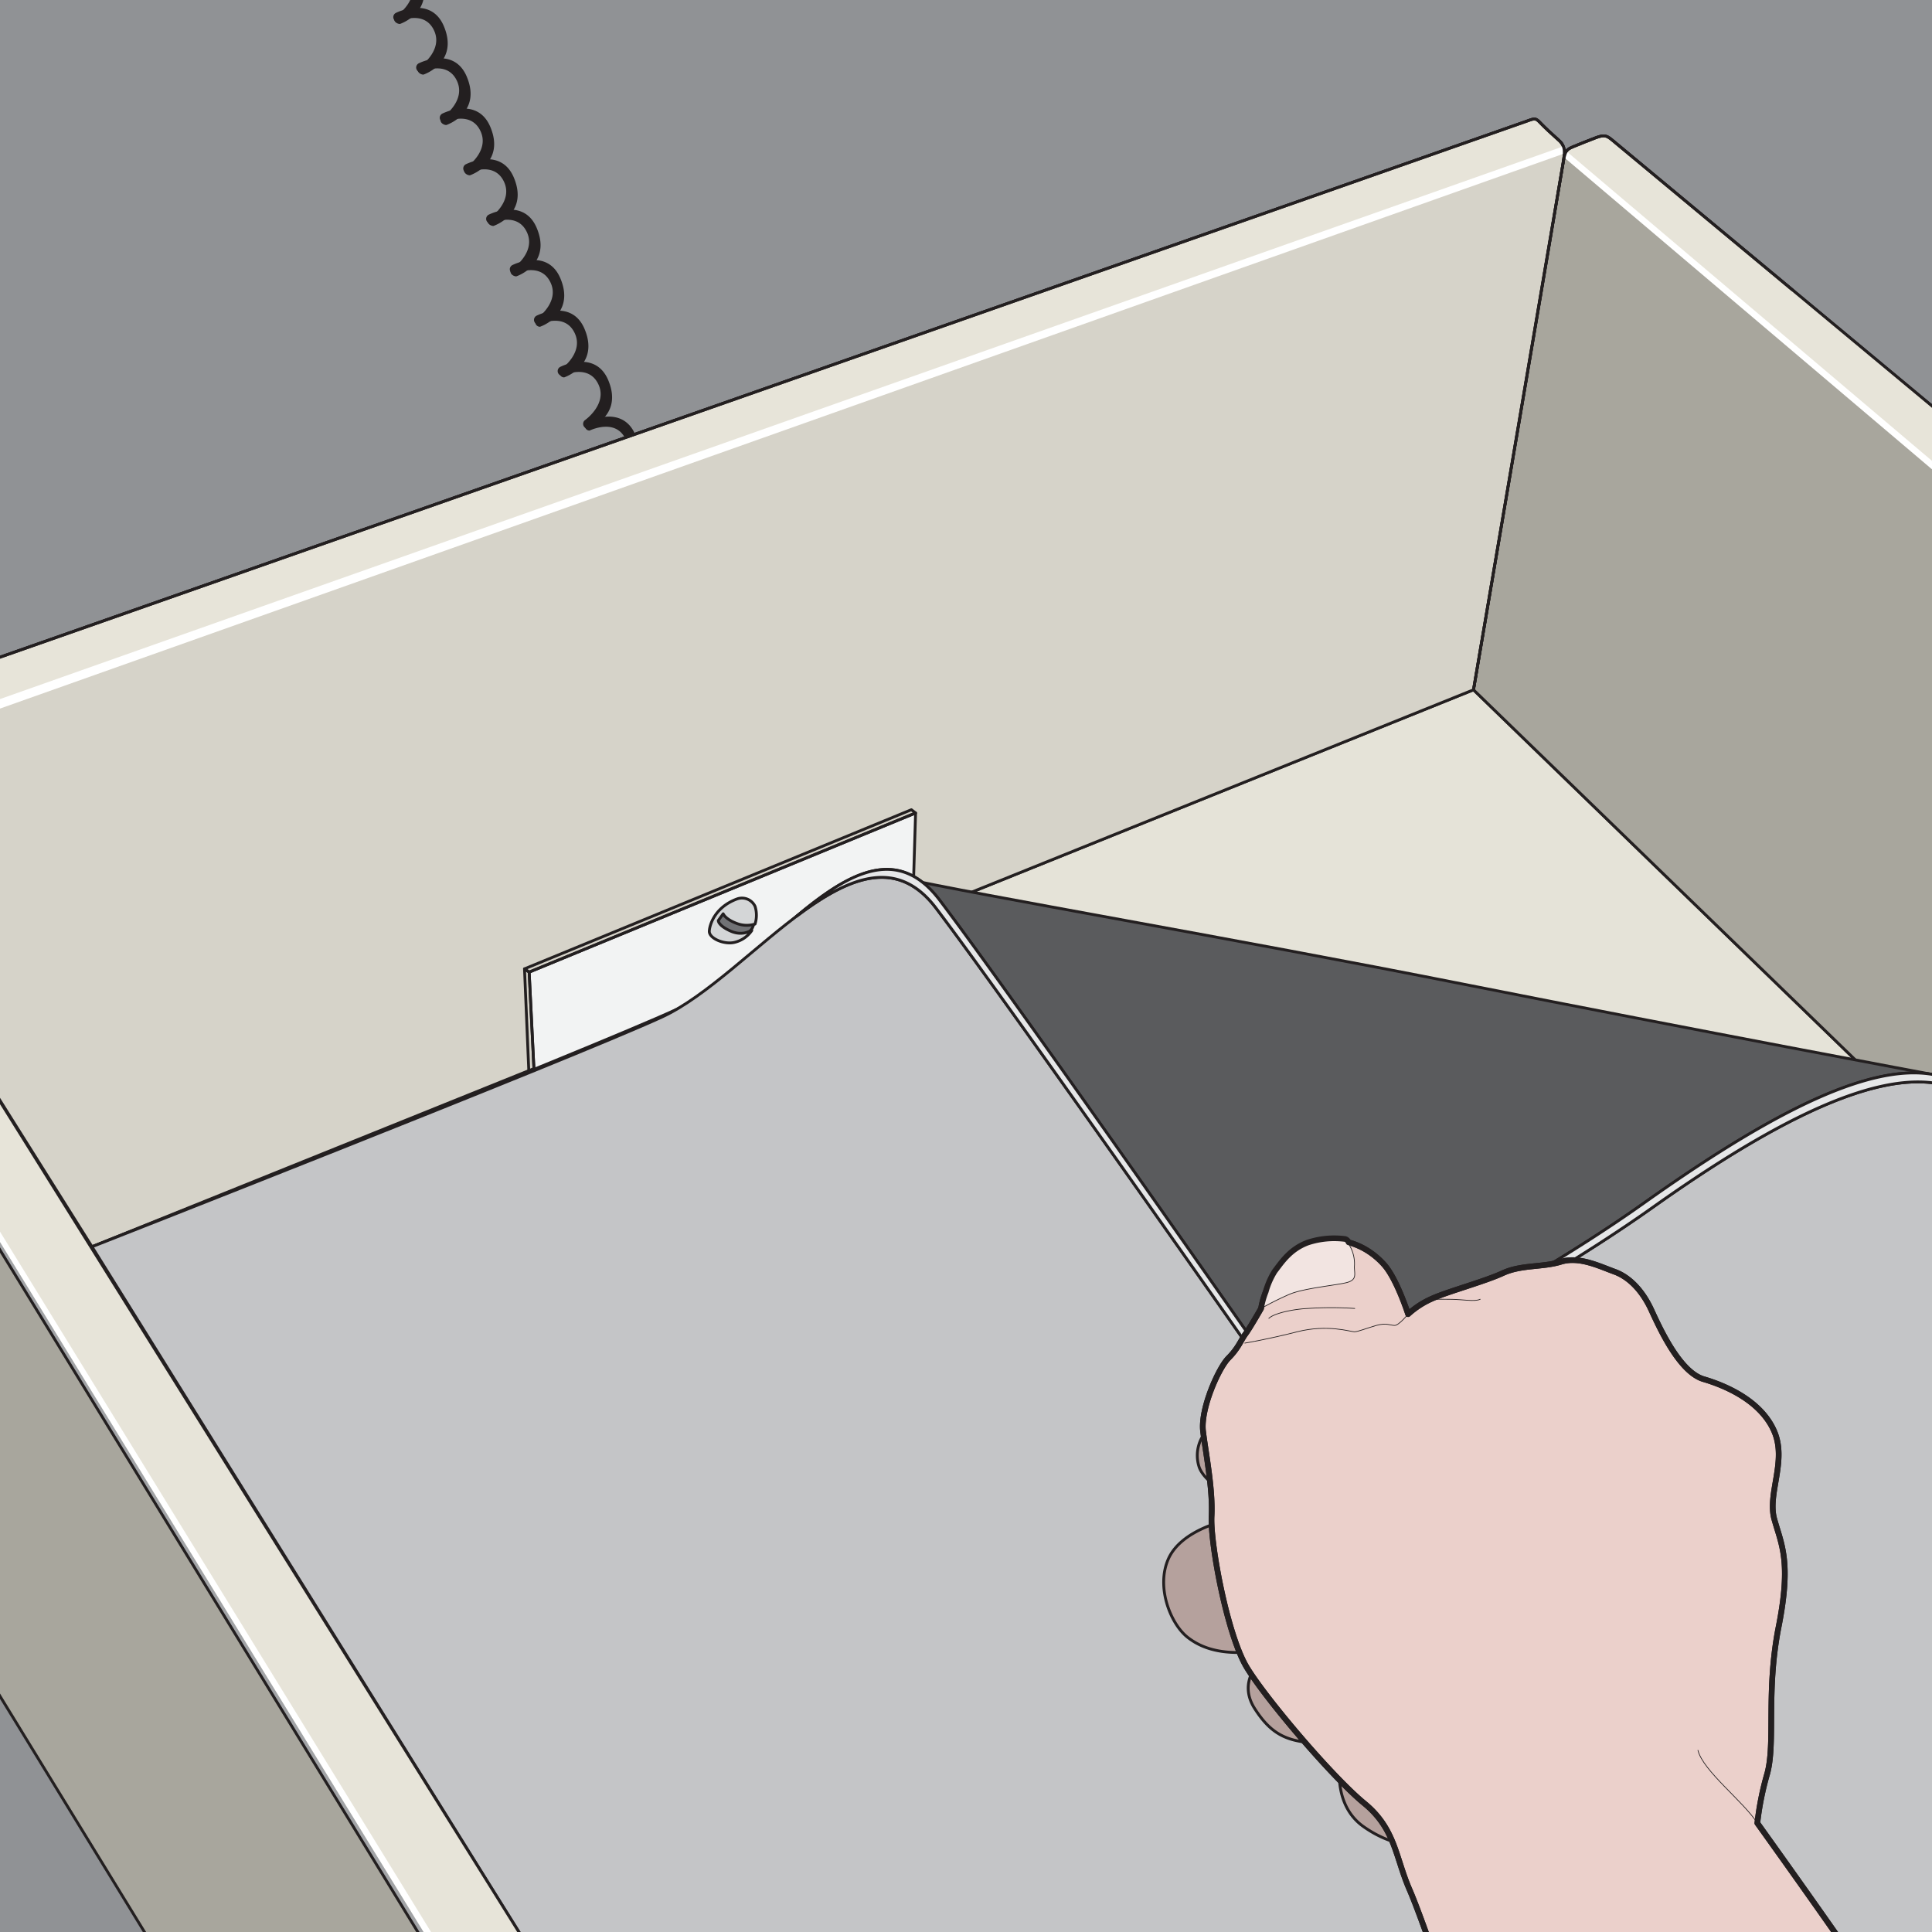
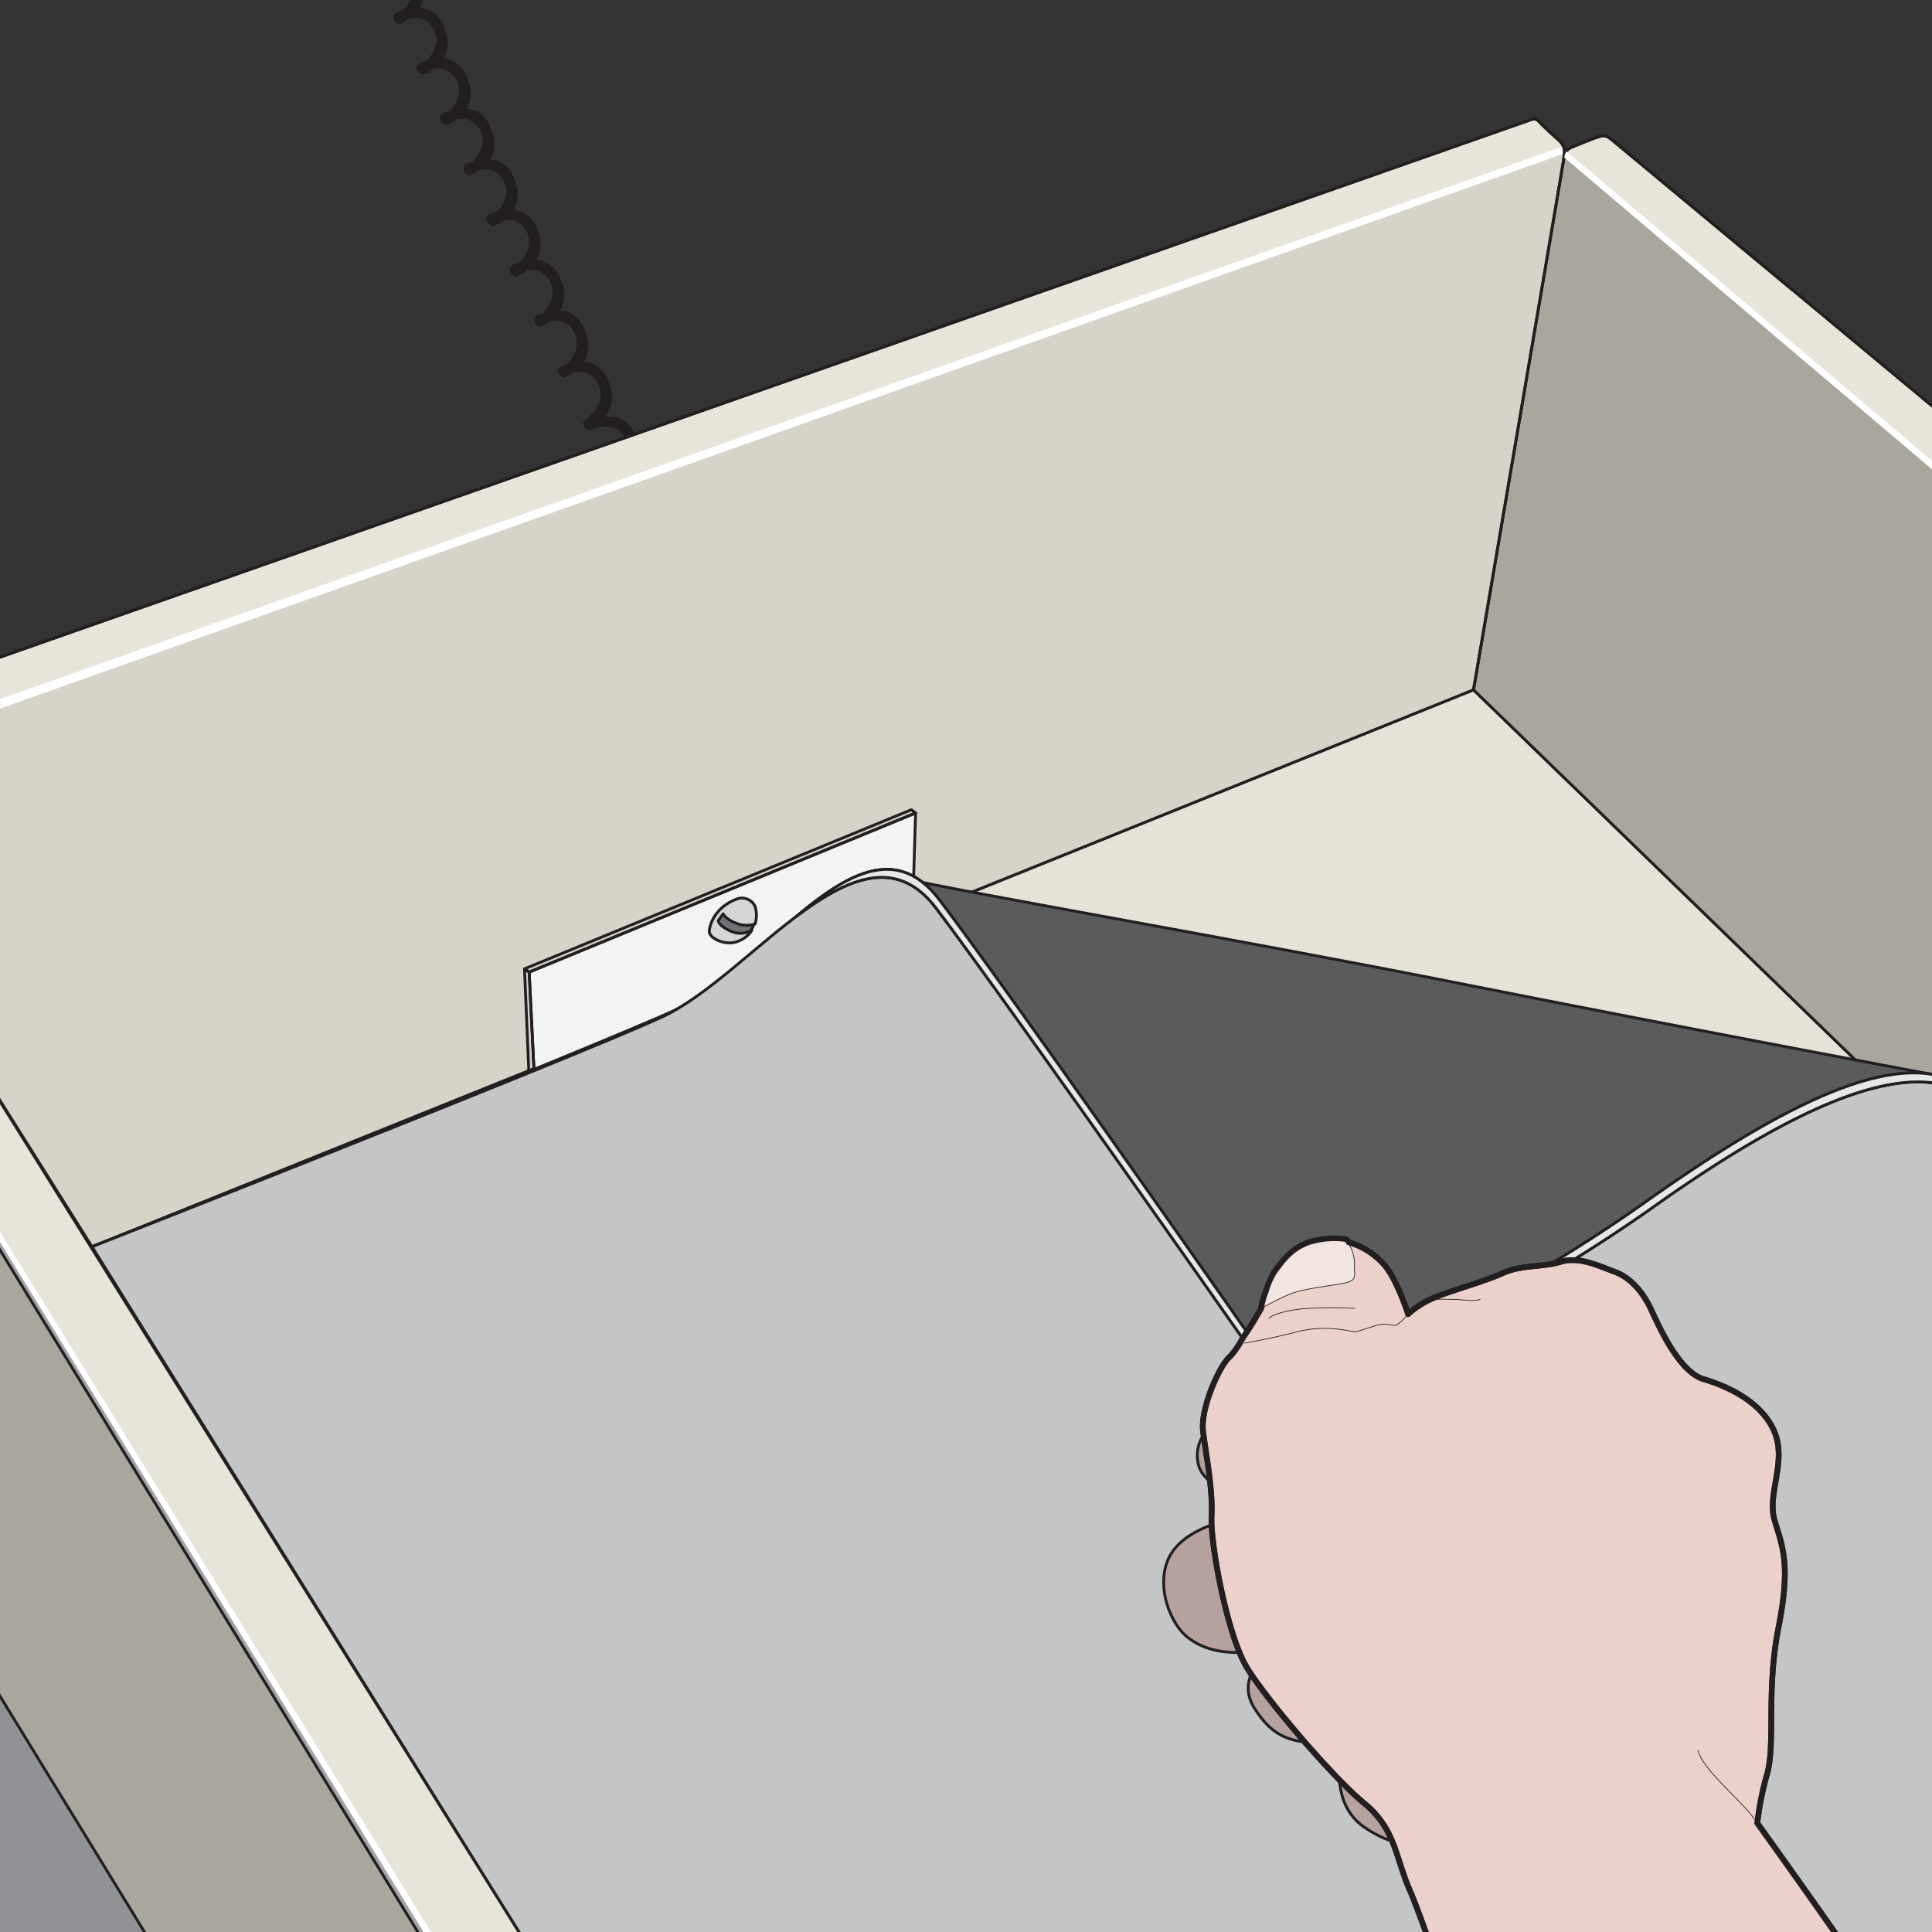
<svg xmlns="http://www.w3.org/2000/svg" id="Layer_1" data-name="Layer 1" viewBox="0 0 566.93 566.93">
  <rect x="0" y="0" width="566.93" height="566.93" fill="#333333" stroke="none" />
  <defs>
    <style>
      .cls-1, .cls-15, .cls-20, .cls-9 {
        fill: none;
      }

      .cls-2 {
        clip-path: url(#clip-path);
      }

      .cls-23, .cls-3 {
        fill: #909295;
      }

      .cls-4 {
        fill: #231f20;
      }

      .cls-5 {
        fill: #e5e3d8;
      }

      .cls-10, .cls-11, .cls-12, .cls-13, .cls-14, .cls-15, .cls-16, .cls-17, .cls-18, .cls-19, .cls-20, .cls-23, .cls-5, .cls-6, .cls-7, .cls-8, .cls-9 {
        stroke: #231f20;
        stroke-linecap: round;
        stroke-linejoin: round;
      }

      .cls-10, .cls-11, .cls-12, .cls-13, .cls-17, .cls-18, .cls-19, .cls-23, .cls-5, .cls-6, .cls-7, .cls-8, .cls-9 {
        stroke-width: 0.83px;
      }

      .cls-6 {
        fill: #a8a69d;
      }

      .cls-7 {
        fill: #d6d3c9;
      }

      .cls-8 {
        fill: #f2f3f3;
      }

      .cls-10 {
        fill: #5a5b5d;
      }

      .cls-11 {
        fill: #e6e7e8;
      }

      .cls-12 {
        fill: #c4c5c7;
      }

      .cls-13 {
        fill: #b5a19d;
      }

      .cls-14 {
        fill: #ebd0cb;
      }

      .cls-14, .cls-20 {
        stroke-width: 1.66px;
      }

      .cls-15, .cls-16 {
        stroke-width: 0.207px;
      }

      .cls-16 {
        fill: #f2e4e1;
      }

      .cls-17 {
        fill: #717275;
      }

      .cls-18 {
        fill: #d4d6d7;
      }

      .cls-19 {
        fill: #e7e4d9;
      }

      .cls-21 {
        fill: #fff;
      }

      .cls-22 {
        fill: #a2a4a7;
      }
    </style>
    <clipPath id="clip-path">
      <rect class="cls-1" x="-19.794" y="-19.349" width="588.349" height="588.349" />
    </clipPath>
  </defs>
  <title>Teclab ESD Drawer Mat</title>
  <g class="cls-2">
-     <polygon class="cls-3" points="-43.599 251.194 434.355 100.942 616.907 208.045 593.385 -27.326 -39.449 -31.346 -43.599 251.194" />
    <path class="cls-4" d="M158.454,95.888a1.383,1.383,0,0,1-.787-2.52s6.564-4.646,3.91-10.401c-2.939-6.375-10.592-2.568-10.592-2.568a1.383,1.383,0,0,1-.553-2.651s10.188-5.158,14.014,3.945C168.95,92.409,158.454,95.888,158.454,95.888Z" />
    <path class="cls-4" d="M165.548,110.741a1.383,1.383,0,0,1-.787-2.52s6.566-4.646,3.912-10.401c-2.939-6.375-10.592-2.568-10.592-2.568a1.383,1.383,0,0,1-.553-2.651s10.188-5.158,14.013,3.945C176.045,107.262,165.548,110.741,165.548,110.741Z" />
    <path class="cls-4" d="M172.495,125.762a1.383,1.383,0,0,1-.787-2.52s6.564-4.646,3.912-10.401c-2.939-6.375-10.593-2.568-10.593-2.568a1.383,1.383,0,0,1-.553-2.651s10.188-5.158,14.014,3.945C182.992,122.283,172.495,125.762,172.495,125.762Z" />
    <path class="cls-4" d="M180.48,141.843a1.383,1.383,0,0,1-.788-2.52s6.565-4.646,3.911-10.401c-2.939-6.375-10.592-2.568-10.592-2.568a1.383,1.383,0,0,1-.553-2.651s10.188-5.158,14.014,3.945C190.976,138.364,180.48,141.843,180.48,141.843Z" />
    <path class="cls-4" d="M151.509,81.099c-.764,0-1.7-.602-1.7-1.366,0-.471.553-.904.913-1.154,0,0,6.564-4.646,3.91-10.401-2.939-6.375-10.592-2.568-10.592-2.568a1.383,1.383,0,0,1-.553-2.651S153.676,57.8,157.501,66.903C162.005,77.62,151.509,81.099,151.509,81.099Z" />
    <path class="cls-4" d="M144.792,66.307c-.764,0-1.699-.602-1.699-1.366,0-.471.553-.904.912-1.154,0,0,6.564-4.646,3.912-10.401-2.94-6.375-10.593-2.568-10.593-2.568a1.383,1.383,0,0,1-.553-2.651s10.188-5.158,14.014,3.945C155.289,62.828,144.792,66.307,144.792,66.307Z" />
    <path class="cls-4" d="M137.895,51.442c-.764,0-1.7-.602-1.7-1.366,0-.471.553-.904.913-1.154,0,0,6.564-4.646,3.91-10.402-2.939-6.375-10.592-2.567-10.592-2.567a1.384,1.384,0,0,1-.553-2.652s10.188-5.158,14.014,3.945C148.392,47.964,137.895,51.442,137.895,51.442Z" />
    <path class="cls-4" d="M130.976,36.686c-.764,0-1.699-.602-1.699-1.366,0-.471.553-.904.912-1.154,0,0,6.565-4.646,3.912-10.401-2.939-6.375-10.593-2.568-10.593-2.568a1.383,1.383,0,0,1-.552-2.651s10.188-5.158,14.013,3.945C141.473,33.208,130.976,36.686,130.976,36.686Z" />
    <path class="cls-4" d="M124.26,21.895c-.764,0-1.699-.602-1.699-1.366,0-.471.552-.904.912-1.154,0,0,6.565-4.646,3.911-10.401-2.939-6.375-10.592-2.568-10.592-2.568a1.383,1.383,0,0,1-.553-2.651s10.188-5.158,14.014,3.945C134.757,18.416,124.26,21.895,124.26,21.895Z" />
    <path class="cls-4" d="M117.362,7.03c-.764,0-1.699-.602-1.699-1.366,0-.471.553-.904.912-1.154,0,0,6.565-4.646,3.912-10.402C117.548-12.267,109.895-8.46,109.895-8.46a1.383,1.383,0,0,1-1.384-1.383,1.383,1.383,0,0,1,.831-1.268S119.53-16.269,123.356-7.167C127.859,3.551,117.362,7.03,117.362,7.03Z" />
    <polygon class="cls-5" points="432.385 202.419 248.153 276.69 344.739 300.151 596.578 361.556 432.385 202.419" />
    <path class="cls-6" d="M596.578,361.556,432.385,202.419S457.315,55.502,458.64,48.024c.688-3.883.942-4.118,3.256-5.074,2.49-1.028,3.683-1.482,6.334-2.511,2.579-1,3.328-.563,4.711.544s105.106,87.404,105.106,87.404Z" />
    <path class="cls-7" d="M432.385,202.419S458.17,51.16,458.64,48.024s.941-4.938-1.254-6.896-4.154-3.762-5.564-5.251-1.725-1.019-4.702,0S-28.367,202.81-28.367,202.81l-.71,73.879,56.08,89.153Z" />
    <polygon class="cls-8" points="267.681 271.219 268.67 238.562 155.28 285.259 156.868 317.443 267.681 271.219" />
    <polygon class="cls-9" points="155.28 316.757 153.911 284.3 155.28 285.259 156.868 317.443 155.28 316.757" />
    <path class="cls-10" d="M263.559,257.453c24.273,5.361,97.639,17.806,165.956,31.358,68.319,13.553,138.603,26.679,138.603,26.679l-40.688,69.8L365.276,443.15,251.942,268.067Z" />
    <path class="cls-11" d="M27.003,365.842S171.892,308.411,198.444,296.24,253.81,235.29,275.66,264.056,380.134,411.272,380.134,411.272s60.099-28.281,102.142-58.153,78.553-48.68,96.808-32.084,13.83,279.359,13.83,279.359L165.3,583.797Z" />
    <path class="cls-12" d="M27.003,365.842s140.578-55.179,167.131-67.35,58.639-60.851,80.489-32.085S380.005,414.661,380.005,414.661s62.925-30.495,104.968-60.367,78.47-47.162,96.231-30.039c13.3,12.821,10.672,278.489,10.672,278.489L164.263,586.149Z" />
    <path class="cls-11" d="M274.623,266.407c21.851,28.766,105.382,148.254,105.382,148.254s62.925-30.495,104.968-60.367c42.037-29.869,78.461-47.158,96.225-30.045a10.066,10.066,0,0,0-2.115-3.215c-18.255-16.596-54.766,2.212-96.808,32.084S380.134,411.272,380.134,411.272,297.511,292.822,275.66,264.056c-12.299-16.191-26.804-7.814-41.868,4.772C248.707,257.618,263.091,251.226,274.623,266.407Z" />
    <path class="cls-13" d="M368.804,413.623c-4.771,1.66-11.41,3.112-14.314,5.809a10.876,10.876,0,0,0-2.696,10.787c1.037,3.734,6.846,7.26,6.846,7.26l.415,8.92s-12.447,2.697-16.181,10.995.622,19.121,5.601,23.044,11.617,5.168,20.33,4.131,1.244,2.697,1.244,2.697-7.053,6.016-1.867,14.106,10.165,10.165,21.056,10.165,4.046,5.394,4.046,5.394-2.432,12.556,6.846,19.085c9.275,6.529,16.595,5.394,16.595,5.394l-31.789-83.185Z" />
    <path class="cls-14" d="M428.133,595.138s-10.372-31.117-14.521-40.659-4.148-17.84-13.276-25.309-28.628-30.287-34.436-39.83-10.787-36.51-10.373-44.393-1.659-18.255-2.489-24.893,4.564-18.67,7.469-21.574,3.733-5.394,4.979-7.054,4.564-7.468,4.564-7.468,1.659-12.447,12.861-17.84,19.5.83,23.234,4.979,7.053,14.521,7.053,14.521a25.833,25.833,0,0,1,7.054-4.564c4.564-2.074,15.351-4.979,20.744-7.468s11.617-1.66,17.011-3.319,11.202,1.245,15.766,2.904,8.298,5.809,10.787,11.202,8.298,18.255,15.351,20.33,17.011,6.638,20.745,15.351-2.074,18.255,0,25.723,5.057,12.447,1.283,31.532-.868,34.02-3.357,43.148a86.84,86.84,0,0,0-2.904,14.521s25.308,35.266,36.095,51.446S428.133,595.138,428.133,595.138Z" />
    <path class="cls-15" d="M413.196,385.619s-2.696,3.319-3.941,3.319-2.489-.83-5.394,0-5.394,1.867-6.431,1.867-7.883-2.282-16.803,0-15.351,3.319-15.351,3.319" />
    <path class="cls-16" d="M395.999,365.451a10.594,10.594,0,0,1,1.432,6.269c0,2.074.806,3.734-1.983,4.564s-12.745,1.66-17.102,3.527a88.088,88.088,0,0,0-8.298,4.149s1.935-8.229,4.011-10.926,4.498-6.509,9.734-8.435a24.906,24.906,0,0,1,10.934-1.024C395.765,363.782,395.999,365.451,395.999,365.451Z" />
    <path class="cls-15" d="M372.33,386.863c1.452-1.452,6.952-2.697,11.463-2.904a100.908,100.908,0,0,1,13.745,0" />
    <path class="cls-15" d="M417.683,382.375c2.567-1.32,3.397-1.113,7.546-1.113s7.468.805,9.127-.012" />
    <path class="cls-15" d="M515.675,534.979c-3.941-6.223-15.974-15.351-17.426-21.367" />
    <polygon class="cls-9" points="267.437 237.604 268.67 238.562 155.28 285.259 153.911 284.3 267.437 237.604" />
    <g>
      <path class="cls-17" d="M219.422,273.841c.59-.578,1.921-1.571,1.687-3.316-.231-1.745-8.608-3.665-8.608-3.665l-1.978,1.978-.873,2.618,6.05,3.433Z" />
      <path class="cls-18" d="M216.356,263.759c-6.312,2.289-8.078,7.258-8.215,9.449s4.519,4.108,7.531,3.287a8.54,8.54,0,0,0,4.93-3.424c.137-.411-2.37,1.868-6.232.137-3.744-1.678-3.586-3.09-3.586-3.09l1.428-1.98s.584,1.51,3.735,2.742a8.276,8.276,0,0,0,5.614.274,8.578,8.578,0,0,0,0-5.204A4.257,4.257,0,0,0,216.356,263.759Z" />
    </g>
    <polygon class="cls-19" points="-29.077 276.69 164.263 586.149 134.39 586.149 -37.374 305.96 -29.077 276.69" />
    <path class="cls-20" d="M551.77,586.425c-10.787-16.181-36.095-51.446-36.095-51.446a86.84,86.84,0,0,1,2.904-14.521c2.489-9.128-.415-24.064,3.357-43.148s.791-24.064-1.283-31.532,3.733-17.01,0-25.723-13.691-13.277-20.745-15.351-12.861-14.936-15.351-20.33-6.224-9.543-10.787-11.202-10.372-4.564-15.766-2.904-11.617.83-17.011,3.319-16.181,5.394-20.744,7.468a25.833,25.833,0,0,0-7.054,4.564s-3.319-10.373-7.053-14.521a21.565,21.565,0,0,0-10.414-6.551,1.519,1.519,0,0,0-1.002-.973,24.906,24.906,0,0,0-10.934,1.024c-5.236,1.927-7.66,5.739-9.734,8.435a22.764,22.764,0,0,0-2.642,6.02,23.87,23.87,0,0,0-1.369,4.906s-3.319,5.809-4.564,7.468-2.074,4.149-4.979,7.054-8.298,14.935-7.469,21.574,2.904,17.01,2.489,24.893,4.564,34.851,10.373,44.393,25.308,32.362,34.436,39.83,9.128,15.766,13.276,25.309,14.521,40.659,14.521,40.659S562.557,602.606,551.77,586.425Z" />
    <path class="cls-19" d="M458.995,44.01a4.347,4.347,0,0,0-1.609-2.882c-2.194-1.96-4.154-3.762-5.564-5.251s-1.725-1.019-4.702,0S-28.367,202.81-28.367,202.81L-28.5,216.596Z" />
    <polygon class="cls-21" points="458.732 42.95 458.932 43.614 459.034 45.04 -35.599 220.561 -36.363 217.991 458.732 42.95" />
    <path class="cls-9" d="M432.385,202.419S458.17,51.16,458.64,48.024s.941-4.938-1.254-6.896-4.154-3.762-5.564-5.251-1.725-1.019-4.702,0S-28.367,202.81-28.367,202.81l-.71,73.879" />
    <path class="cls-19" d="M459.173,45.523l120.372,101.723-1.499-18.858S474.323,42.09,472.94,40.983,470.809,39.44,468.23,40.44c-2.651,1.028-3.844,1.482-6.334,2.511C460.231,43.637,459.634,43.959,459.173,45.523Z" />
    <polygon class="cls-21" points="459.661 44.392 459.307 45.116 458.995 46.204 581.961 150.465 583.427 149.207 459.661 44.392" />
    <polygon class="cls-21" points="-37.886 299.869 -38.239 300.594 -38.551 301.682 136.849 587.407 138.313 586.149 -37.886 299.869" />
    <polygon class="cls-22" points="-38.964 303.204 -38.551 301.682 -38.551 301.682 136.849 587.407 134.39 586.149 -38.964 303.204" />
-     <path class="cls-9" d="M578.046,128.388S474.323,42.09,472.94,40.983,470.809,39.44,468.23,40.44c-2.651,1.028-3.844,1.482-6.334,2.511-2.314.956-2.568,1.191-3.256,5.074-1.324,7.477-26.255,154.395-26.255,154.395" />
+     <path class="cls-9" d="M578.046,128.388S474.323,42.09,472.94,40.983,470.809,39.44,468.23,40.44" />
    <polygon class="cls-6" points="134.39 586.149 -47.332 624.595 -26.321 323.839 134.39 586.149" />
    <polygon class="cls-23" points="70.662 613.065 -66.314 624.595 -45.302 423.789 70.662 613.065" />
  </g>
</svg>